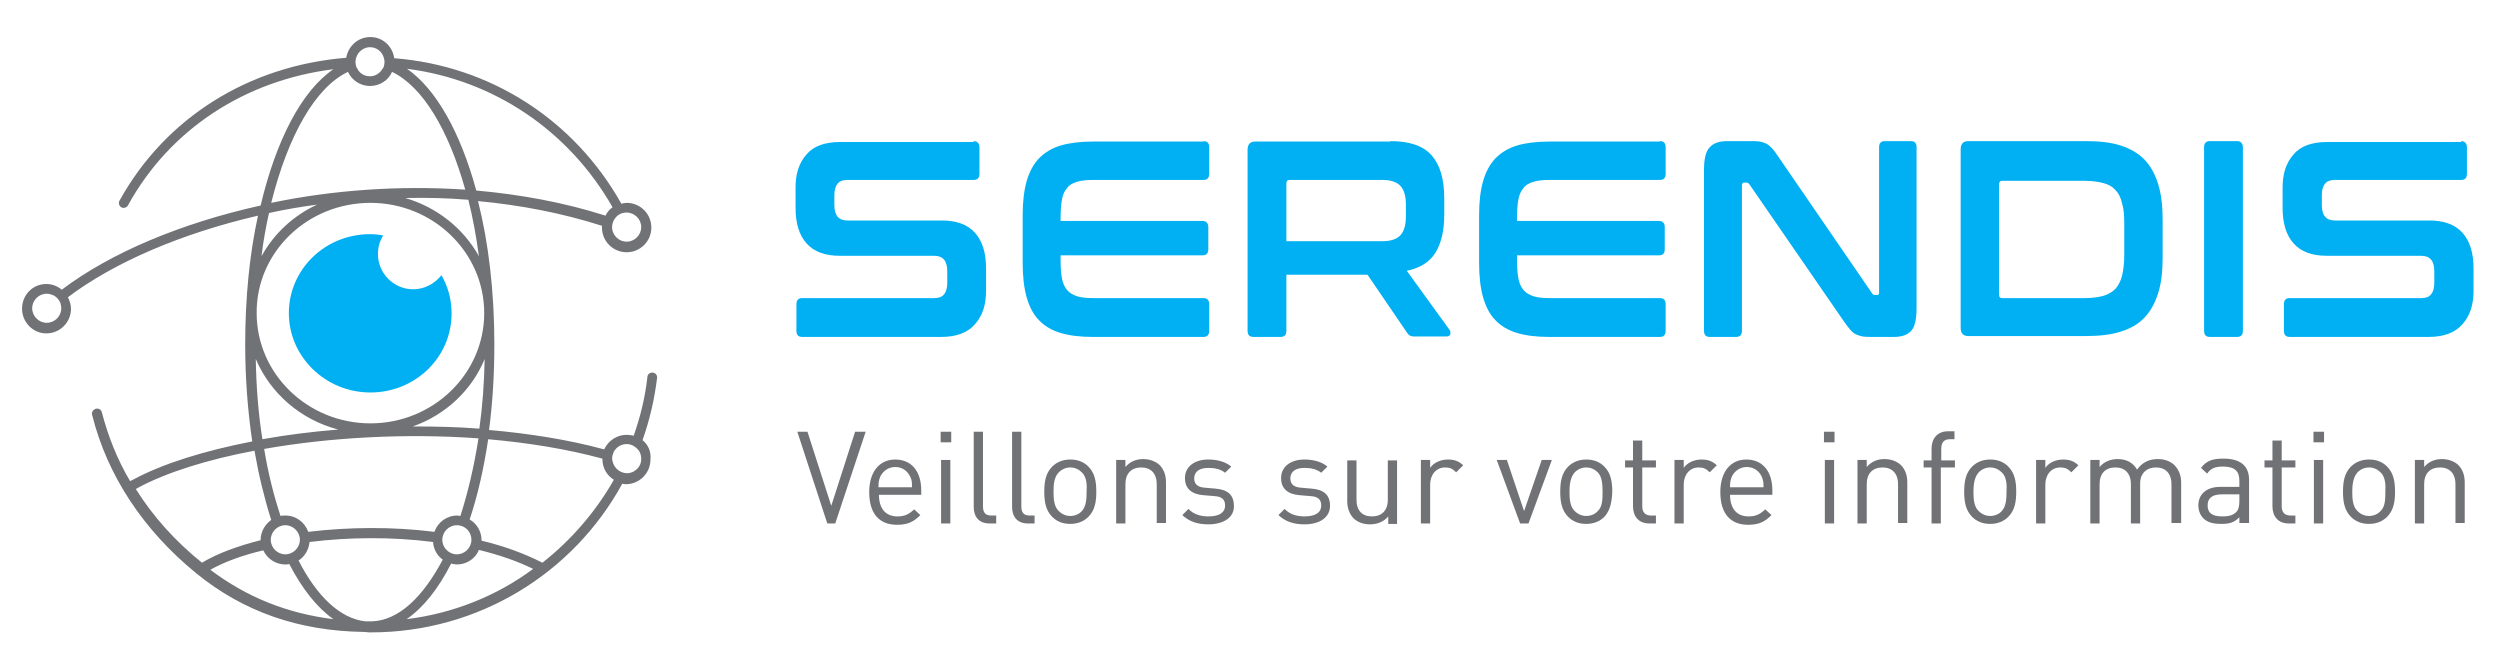
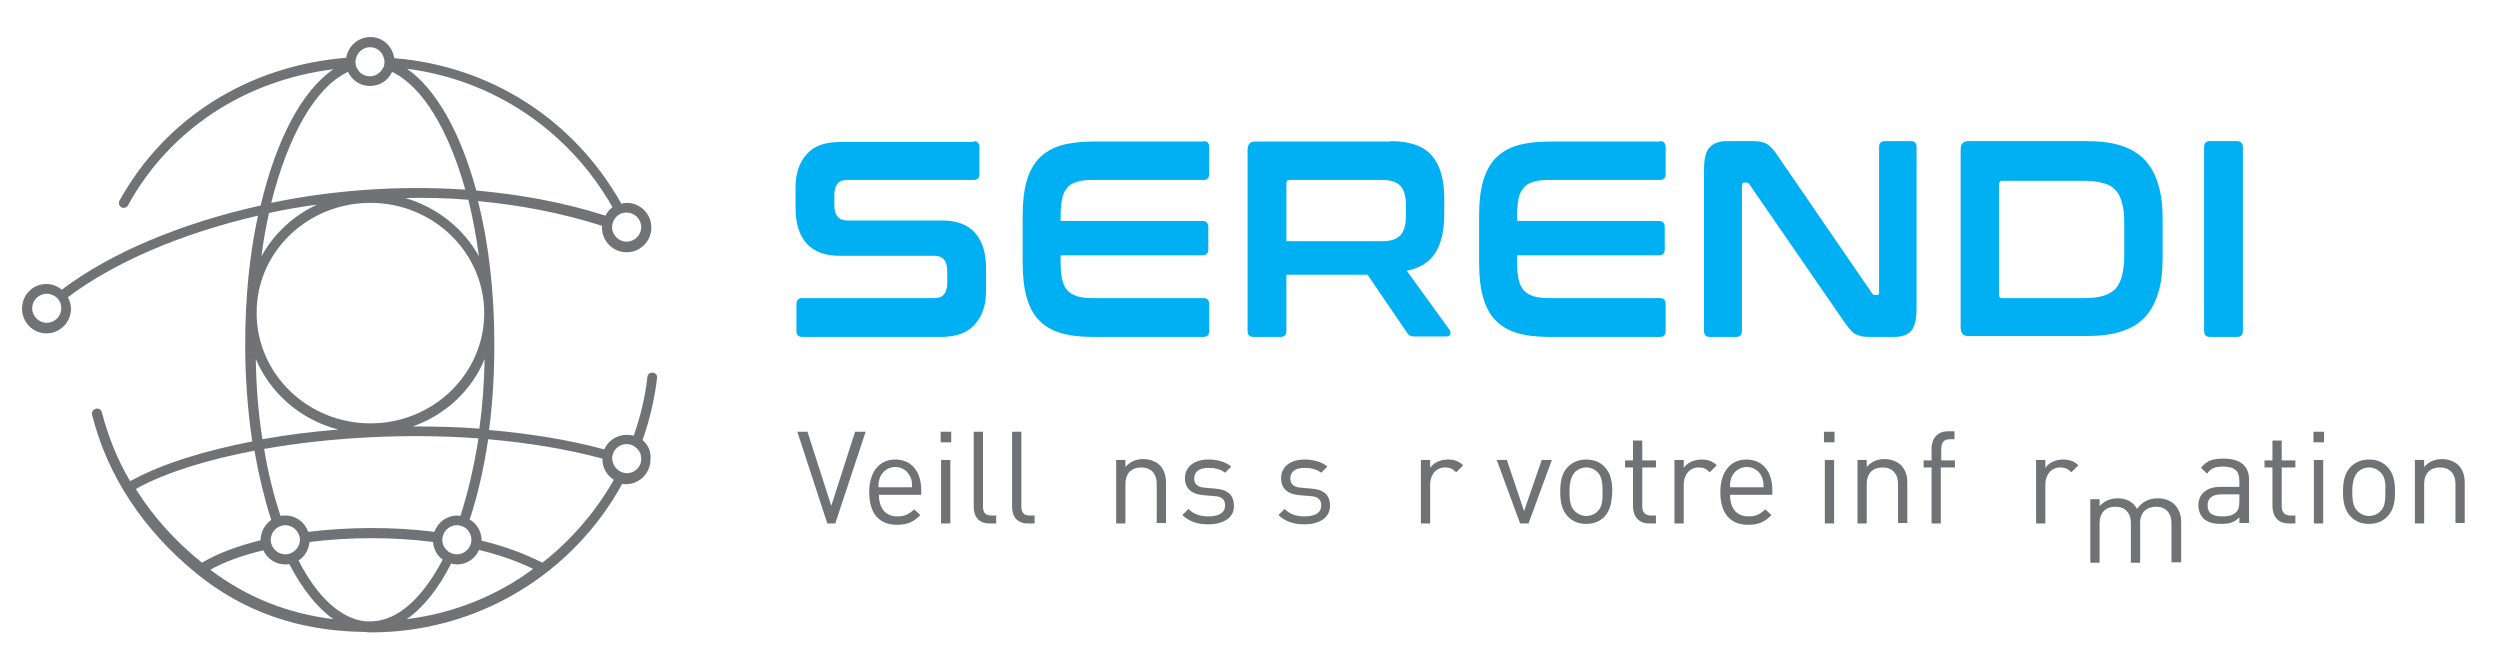
<svg xmlns="http://www.w3.org/2000/svg" version="1.1" id="Calque_1" x="0px" y="0px" viewBox="0 0 566.9 152" enable-background="new 0 0 566.9 152" xml:space="preserve">
  <polygon fill="#717275" points="189.4,118.7 187.6,118.7 180.8,97.9 183.1,97.9 188.5,114.7 193.9,97.9 196.3,97.9 " />
  <path fill="#717275" d="M199.3,112.1c0,3.2,1.5,5,4.2,5c1.7,0,2.6-0.5,3.8-1.6l1.4,1.3c-1.5,1.5-2.8,2.2-5.3,2.2  c-3.8,0-6.3-2.3-6.3-7.4c0-4.6,2.3-7.4,5.9-7.4c3.7,0,5.9,2.7,5.9,7v1H199.3z M206.4,108.1c-0.6-1.3-1.8-2.2-3.4-2.2  c-1.5,0-2.8,0.9-3.4,2.2c-0.3,0.8-0.4,1.2-0.4,2.4h7.6C206.8,109.3,206.8,108.9,206.4,108.1" />
  <path fill="#717275" d="M213.3,97.9h2.4v2.4h-2.4V97.9z M213.4,104.3h2.1v14.4h-2.1V104.3z" />
  <path fill="#717275" d="M224.4,118.7c-2.5,0-3.6-1.6-3.6-3.8v-17h2.1v16.9c0,1.4,0.5,2.1,1.9,2.1h1.1v1.8H224.4z" />
  <path fill="#717275" d="M233.1,118.7c-2.5,0-3.6-1.6-3.6-3.8v-17h2.1v16.9c0,1.4,0.5,2.1,1.9,2.1h1.1v1.8H233.1z" />
-   <path fill="#717275" d="M246.8,117.2c-1,1-2.4,1.6-4.1,1.6c-1.8,0-3.1-0.6-4.1-1.6c-1.5-1.5-1.8-3.5-1.8-5.7c0-2.2,0.3-4.2,1.8-5.7  c1-1,2.4-1.6,4.1-1.6c1.8,0,3.1,0.6,4.1,1.6c1.5,1.5,1.8,3.5,1.8,5.7C248.6,113.7,248.3,115.7,246.8,117.2 M245.3,107.1  c-0.7-0.7-1.6-1.1-2.6-1.1c-1,0-1.9,0.4-2.6,1.1c-1.1,1.1-1.2,2.8-1.2,4.4c0,1.6,0.1,3.4,1.2,4.4c0.7,0.7,1.6,1.1,2.6,1.1  c1,0,2-0.4,2.6-1.1c1-1,1.1-2.8,1.1-4.4C246.5,109.9,246.4,108.1,245.3,107.1" />
  <path fill="#717275" d="M262.3,118.7v-8.9c0-2.5-1.4-3.8-3.5-3.8c-2.2,0-3.6,1.3-3.6,3.8v8.9h-2.1v-14.4h2.1v1.6  c1-1.2,2.4-1.8,4-1.8c1.5,0,2.8,0.5,3.7,1.3c1,1,1.5,2.3,1.5,4v9.2H262.3z" />
  <path fill="#717275" d="M274,118.9c-2.4,0-4.3-0.6-5.9-2.1l1.4-1.4c1.1,1.2,2.7,1.7,4.5,1.7c2.4,0,3.8-0.8,3.8-2.5  c0-1.3-0.7-2-2.4-2.1l-2.4-0.2c-2.8-0.2-4.3-1.5-4.3-3.9c0-2.6,2.2-4.2,5.3-4.2c2,0,3.9,0.5,5.2,1.6l-1.4,1.4  c-1-0.8-2.3-1.1-3.8-1.1c-2.1,0-3.2,0.9-3.2,2.4c0,1.2,0.7,2,2.5,2.1l2.3,0.2c2.5,0.2,4.2,1.2,4.2,3.9  C279.9,117.3,277.5,118.9,274,118.9" />
  <path fill="#717275" d="M295.8,118.9c-2.4,0-4.3-0.6-5.9-2.1l1.4-1.4c1.1,1.2,2.7,1.7,4.5,1.7c2.4,0,3.8-0.8,3.8-2.5  c0-1.3-0.7-2-2.4-2.1l-2.4-0.2c-2.8-0.2-4.3-1.5-4.3-3.9c0-2.6,2.2-4.2,5.3-4.2c2,0,3.9,0.5,5.2,1.6l-1.4,1.4  c-1-0.8-2.3-1.1-3.8-1.1c-2.1,0-3.2,0.9-3.2,2.4c0,1.2,0.7,2,2.5,2.1l2.3,0.2c2.5,0.2,4.2,1.2,4.2,3.9  C301.6,117.3,299.3,118.9,295.8,118.9" />
-   <path fill="#717275" d="M314.8,118.7v-1.6c-1,1.2-2.5,1.8-4.1,1.8c-1.6,0-2.8-0.5-3.7-1.3c-1-1-1.5-2.4-1.5-4v-9.2h2.1v8.9  c0,2.5,1.3,3.8,3.5,3.8s3.6-1.3,3.6-3.8v-8.9h2.1v14.4H314.8z" />
  <path fill="#717275" d="M330.2,107.1c-0.8-0.8-1.4-1.1-2.5-1.1c-2.1,0-3.4,1.7-3.4,3.9v8.8h-2.1v-14.4h2.1v1.8  c0.8-1.2,2.4-1.9,4-1.9c1.4,0,2.4,0.3,3.5,1.3L330.2,107.1z" />
  <polygon fill="#717275" points="346.6,118.7 344.7,118.7 339.4,104.3 341.7,104.3 345.6,115.9 349.6,104.3 351.9,104.3 " />
  <path fill="#717275" d="M363.8,117.2c-1,1-2.4,1.6-4.1,1.6c-1.8,0-3.1-0.6-4.1-1.6c-1.5-1.5-1.8-3.5-1.8-5.7c0-2.2,0.3-4.2,1.8-5.7  c1-1,2.4-1.6,4.1-1.6c1.8,0,3.1,0.6,4.1,1.6c1.5,1.5,1.8,3.5,1.8,5.7C365.5,113.7,365.2,115.7,363.8,117.2 M362.3,107.1  c-0.7-0.7-1.6-1.1-2.6-1.1s-1.9,0.4-2.6,1.1c-1,1.1-1.2,2.8-1.2,4.4c0,1.6,0.1,3.4,1.2,4.4c0.7,0.7,1.6,1.1,2.6,1.1s2-0.4,2.6-1.1  c1.1-1,1.1-2.8,1.1-4.4C363.4,109.9,363.3,108.1,362.3,107.1" />
  <path fill="#717275" d="M374,118.7c-2.5,0-3.7-1.7-3.7-3.9V106h-1.8v-1.6h1.8v-4.5h2.1v4.5h3.1v1.6h-3.1v8.8c0,1.3,0.6,2.1,2,2.1  h1.1v1.8H374z" />
  <path fill="#717275" d="M387.7,107.1c-0.8-0.8-1.4-1.1-2.5-1.1c-2.1,0-3.4,1.7-3.4,3.9v8.8h-2.1v-14.4h2.1v1.8  c0.8-1.2,2.4-1.9,4-1.9c1.4,0,2.4,0.3,3.5,1.3L387.7,107.1z" />
  <path fill="#717275" d="M392.3,112.1c0,3.2,1.5,5,4.2,5c1.7,0,2.6-0.5,3.8-1.6l1.4,1.3c-1.5,1.5-2.8,2.2-5.3,2.2  c-3.8,0-6.3-2.3-6.3-7.4c0-4.6,2.3-7.4,5.9-7.4c3.7,0,5.9,2.7,5.9,7v1H392.3z M399.5,108.1c-0.6-1.3-1.8-2.2-3.4-2.2  c-1.5,0-2.8,0.9-3.4,2.2c-0.3,0.8-0.4,1.2-0.4,2.4h7.6C399.9,109.3,399.8,108.9,399.5,108.1" />
  <path fill="#717275" d="M413.6,97.9h2.4v2.4h-2.4V97.9z M413.8,104.3h2.1v14.4h-2.1V104.3z" />
  <path fill="#717275" d="M430.4,118.7v-8.9c0-2.5-1.4-3.8-3.5-3.8c-2.2,0-3.6,1.3-3.6,3.8v8.9h-2.1v-14.4h2.1v1.6  c1-1.2,2.4-1.8,4-1.8c1.5,0,2.8,0.5,3.7,1.3c1,1,1.5,2.3,1.5,4v9.2H430.4z" />
  <path fill="#717275" d="M440.1,106v12.7H438V106h-1.8v-1.6h1.8v-2.7c0-2.1,1.2-3.9,3.7-3.9h1.5v1.8h-1.1c-1.3,0-1.9,0.8-1.9,2.1v2.7  h3.1v1.6H440.1z" />
-   <path fill="#717275" d="M455.4,117.2c-1,1-2.4,1.6-4.1,1.6c-1.8,0-3.1-0.6-4.1-1.6c-1.5-1.5-1.8-3.5-1.8-5.7c0-2.2,0.3-4.2,1.8-5.7  c1-1,2.4-1.6,4.1-1.6c1.8,0,3.1,0.6,4.1,1.6c1.5,1.5,1.8,3.5,1.8,5.7C457.2,113.7,456.9,115.7,455.4,117.2 M453.9,107.1  c-0.7-0.7-1.6-1.1-2.6-1.1s-1.9,0.4-2.6,1.1c-1,1.1-1.2,2.8-1.2,4.4c0,1.6,0.1,3.4,1.2,4.4c0.7,0.7,1.6,1.1,2.6,1.1s2-0.4,2.6-1.1  c1-1,1.1-2.8,1.1-4.4C455.1,109.9,455,108.1,453.9,107.1" />
  <path fill="#717275" d="M469.7,107.1c-0.8-0.8-1.4-1.1-2.5-1.1c-2.1,0-3.4,1.7-3.4,3.9v8.8h-2.1v-14.4h2.1v1.8  c0.8-1.2,2.4-1.9,4-1.9c1.4,0,2.4,0.3,3.5,1.3L469.7,107.1z" />
-   <path fill="#717275" d="M492.4,118.7v-8.9c0-2.5-1.4-3.8-3.5-3.8c-2.1,0-3.6,1.3-3.6,3.6v9.1h-2.1v-8.9c0-2.5-1.4-3.8-3.5-3.8  c-2.2,0-3.6,1.3-3.6,3.8v8.9H474v-14.4h2.1v1.6c1-1.2,2.5-1.8,4.1-1.8c2,0,3.5,0.8,4.4,2.4c1.1-1.6,2.7-2.4,4.7-2.4  c1.6,0,2.8,0.5,3.7,1.3c1,1,1.6,2.3,1.6,4v9.2H492.4z" />
+   <path fill="#717275" d="M492.4,118.7c0-2.5-1.4-3.8-3.5-3.8c-2.1,0-3.6,1.3-3.6,3.6v9.1h-2.1v-8.9c0-2.5-1.4-3.8-3.5-3.8  c-2.2,0-3.6,1.3-3.6,3.8v8.9H474v-14.4h2.1v1.6c1-1.2,2.5-1.8,4.1-1.8c2,0,3.5,0.8,4.4,2.4c1.1-1.6,2.7-2.4,4.7-2.4  c1.6,0,2.8,0.5,3.7,1.3c1,1,1.6,2.3,1.6,4v9.2H492.4z" />
  <path fill="#717275" d="M507.8,118.7v-1.4c-1.2,1.2-2.2,1.5-4.1,1.5c-2,0-3.2-0.4-4.1-1.3c-0.7-0.7-1.1-1.8-1.1-2.9  c0-2.5,1.8-4.2,5-4.2h4.3v-1.4c0-2.1-1-3.2-3.7-3.2c-1.8,0-2.8,0.4-3.6,1.6l-1.4-1.3c1.3-1.7,2.7-2.1,5.1-2.1c3.9,0,5.8,1.7,5.8,4.8  v9.8H507.8z M507.8,112.1h-4c-2.2,0-3.2,0.9-3.2,2.5c0,1.7,1,2.5,3.3,2.5c1.2,0,2.3-0.1,3.2-1c0.5-0.5,0.7-1.3,0.7-2.5V112.1z" />
  <path fill="#717275" d="M519,118.7c-2.5,0-3.7-1.7-3.7-3.9V106h-1.8v-1.6h1.8v-4.5h2.1v4.5h3.1v1.6h-3.1v8.8c0,1.3,0.6,2.1,2,2.1  h1.1v1.8H519z" />
  <path fill="#717275" d="M524.6,97.9h2.4v2.4h-2.4V97.9z M524.7,104.3h2.1v14.4h-2.1V104.3z" />
  <path fill="#717275" d="M541.3,117.2c-1,1-2.4,1.6-4.1,1.6c-1.8,0-3.1-0.6-4.1-1.6c-1.5-1.5-1.8-3.5-1.8-5.7c0-2.2,0.3-4.2,1.8-5.7  c1-1,2.4-1.6,4.1-1.6c1.8,0,3.1,0.6,4.1,1.6c1.5,1.5,1.8,3.5,1.8,5.7C543.1,113.7,542.8,115.7,541.3,117.2 M539.8,107.1  c-0.7-0.7-1.6-1.1-2.6-1.1c-1,0-1.9,0.4-2.6,1.1c-1,1.1-1.2,2.8-1.2,4.4c0,1.6,0.1,3.4,1.2,4.4c0.7,0.7,1.6,1.1,2.6,1.1  c1,0,2-0.4,2.6-1.1c1.1-1,1.1-2.8,1.1-4.4C541,109.9,540.9,108.1,539.8,107.1" />
  <path fill="#717275" d="M556.8,118.7v-8.9c0-2.5-1.4-3.8-3.5-3.8c-2.2,0-3.6,1.3-3.6,3.8v8.9h-2.1v-14.4h2.1v1.6  c1-1.2,2.4-1.8,4-1.8c1.5,0,2.8,0.5,3.7,1.3c1,1,1.5,2.3,1.5,4v9.2H556.8z" />
  <path fill="#00B0F3" d="M220.8,32c0.8,0,1.3,0.5,1.3,1.4v6c0,0.9-0.4,1.4-1.3,1.4h-28.6c-1.1,0-1.9,0.3-2.3,0.9  c-0.5,0.6-0.7,1.5-0.7,2.6v2.2c0,2.4,1,3.5,3,3.5h21.4c3.3,0,5.8,0.9,7.5,2.8c1.7,1.9,2.5,4.6,2.5,8.1v5.1c0,3.1-0.8,5.6-2.5,7.5  c-1.6,1.9-4.2,2.9-7.6,2.9h-31.6c-0.9,0-1.3-0.5-1.3-1.4v-6c0-0.9,0.4-1.4,1.3-1.4h29.9c1.1,0,1.9-0.3,2.3-0.9  c0.5-0.6,0.7-1.5,0.7-2.6v-2.6c0-2.4-1-3.5-3-3.5h-21.4c-3.3,0-5.8-0.9-7.5-2.8c-1.7-1.9-2.5-4.6-2.5-8.1v-4.6  c0-3.1,0.8-5.6,2.5-7.5c1.6-1.9,4.2-2.8,7.6-2.8H220.8z" />
  <path fill="#00B0F3" d="M272.9,32c0.9,0,1.3,0.5,1.3,1.4v6c0,0.9-0.4,1.4-1.3,1.4H248c-1.5,0-2.7,0.1-3.7,0.4  c-1,0.3-1.8,0.7-2.3,1.4c-0.6,0.7-1,1.5-1.2,2.7c-0.2,1.1-0.3,2.5-0.3,4.2v0.6h32.2c0.8,0,1.3,0.5,1.3,1.4v5c0,0.9-0.4,1.4-1.3,1.4  h-32.2V59c0,1.6,0.1,3,0.3,4.1c0.2,1.1,0.6,2,1.2,2.7c0.6,0.7,1.4,1.1,2.3,1.4c1,0.3,2.2,0.4,3.7,0.4h24.9c0.9,0,1.3,0.5,1.3,1.4v6  c0,0.9-0.4,1.4-1.3,1.4h-25.1c-2.9,0-5.3-0.3-7.3-0.9c-2-0.6-3.7-1.6-4.9-2.9c-1.3-1.3-2.2-3.1-2.8-5.2c-0.6-2.1-0.9-4.7-0.9-7.8  V48.8c0-3,0.3-5.6,0.9-7.7c0.6-2.1,1.5-3.8,2.8-5.2c1.3-1.3,2.9-2.3,4.9-2.9c2-0.6,4.5-0.9,7.3-0.9H272.9z" />
  <path fill="#00B0F3" d="M315.3,32c4.4,0,7.5,1.1,9.4,3.3c1.9,2.2,2.8,5.4,2.8,9.8v3.6c0,3.6-0.7,6.5-2,8.6c-1.3,2.1-3.5,3.5-6.5,4.1  l9.7,13.4c0.2,0.2,0.2,0.5,0.2,0.9c-0.1,0.4-0.4,0.6-0.9,0.6h-7.3c-0.5,0-0.8-0.1-1-0.2c-0.2-0.1-0.4-0.3-0.6-0.6l-9-13.2h-18.4V75  c0,0.9-0.4,1.4-1.3,1.4h-6.2c-0.9,0-1.3-0.5-1.3-1.4V34c0-1.3,0.6-1.9,1.7-1.9H315.3z M291.7,54.7h21.8c1.9,0,3.3-0.5,4.1-1.4  c0.8-0.9,1.2-2.3,1.2-4.2v-2.7c0-1.9-0.4-3.3-1.2-4.2c-0.8-0.9-2.2-1.4-4.1-1.4h-21.1c-0.5,0-0.7,0.3-0.7,0.8V54.7z" />
  <path fill="#00B0F3" d="M376.4,32c0.9,0,1.3,0.5,1.3,1.4v6c0,0.9-0.4,1.4-1.3,1.4h-24.9c-1.5,0-2.7,0.1-3.7,0.4  c-1,0.3-1.8,0.7-2.3,1.4c-0.6,0.7-1,1.5-1.2,2.7c-0.2,1.1-0.3,2.5-0.3,4.2v0.6h32.2c0.8,0,1.3,0.5,1.3,1.4v5c0,0.9-0.4,1.4-1.3,1.4  H344V59c0,1.6,0.1,3,0.3,4.1c0.2,1.1,0.6,2,1.2,2.7c0.6,0.7,1.4,1.1,2.3,1.4c1,0.3,2.2,0.4,3.7,0.4h24.9c0.9,0,1.3,0.5,1.3,1.4v6  c0,0.9-0.4,1.4-1.3,1.4h-25.1c-2.9,0-5.3-0.3-7.3-0.9c-2-0.6-3.7-1.6-4.9-2.9c-1.3-1.3-2.2-3.1-2.8-5.2c-0.6-2.1-0.9-4.7-0.9-7.8  V48.8c0-3,0.3-5.6,0.9-7.7c0.6-2.1,1.5-3.8,2.8-5.2c1.3-1.3,2.9-2.3,4.9-2.9c2-0.6,4.5-0.9,7.3-0.9H376.4z" />
  <path fill="#00B0F3" d="M396.7,32c0.9,0,1.7,0,2.3,0.1c0.6,0.1,1.1,0.3,1.6,0.5c0.5,0.3,0.9,0.7,1.3,1.1c0.4,0.5,0.9,1.1,1.4,1.9  l21.2,30.9c0.2,0.3,0.4,0.4,0.7,0.4h0.5c0.3,0,0.4-0.2,0.4-0.6V33.4c0-0.9,0.4-1.4,1.3-1.4h6c0.8,0,1.2,0.5,1.2,1.4v36.4  c0,2.6-0.4,4.3-1.2,5.2c-0.8,0.9-2.1,1.4-3.9,1.4h-4.9c-0.9,0-1.6,0-2.2-0.1c-0.6-0.1-1.1-0.3-1.6-0.5c-0.5-0.3-0.9-0.6-1.3-1.1  c-0.4-0.5-0.9-1.1-1.5-2l-21.3-30.9c-0.2-0.3-0.5-0.4-0.7-0.4h-0.5c-0.3,0-0.5,0.2-0.5,0.6V75c0,0.9-0.4,1.4-1.3,1.4h-6  c-0.9,0-1.3-0.5-1.3-1.4V38.6c0-2.6,0.4-4.3,1.3-5.2c0.8-0.9,2.1-1.4,3.9-1.4H396.7z" />
  <path fill="#00B0F3" d="M473,32c3.1,0,5.7,0.3,7.9,1c2.2,0.7,4,1.8,5.4,3.2c1.4,1.5,2.4,3.3,3.1,5.6c0.7,2.3,1,4.9,1,8v8.6  c0,3.1-0.3,5.8-1,8c-0.7,2.3-1.7,4.1-3.1,5.6c-1.4,1.5-3.2,2.5-5.4,3.2c-2.2,0.7-4.8,1-7.9,1h-26.7c-1.1,0-1.7-0.6-1.7-1.9V33.9  c0-1.3,0.6-1.9,1.7-1.9H473z M453.3,66.8c0,0.5,0.2,0.8,0.7,0.8h18.7c1.7,0,3.1-0.2,4.2-0.5c1.1-0.3,2.1-0.9,2.8-1.6  c0.7-0.8,1.2-1.8,1.5-3c0.3-1.3,0.5-2.8,0.5-4.7v-7c0-1.9-0.1-3.4-0.5-4.7c-0.3-1.3-0.8-2.3-1.5-3c-0.7-0.8-1.6-1.3-2.8-1.6  c-1.1-0.3-2.6-0.5-4.2-0.5h-18.7c-0.5,0-0.7,0.3-0.7,0.9V66.8z" />
  <path fill="#00B0F3" d="M507.3,32c0.8,0,1.3,0.5,1.3,1.4V75c0,0.9-0.4,1.4-1.3,1.4h-6.2c-0.9,0-1.3-0.5-1.3-1.4V33.4  c0-0.9,0.4-1.4,1.3-1.4H507.3z" />
-   <path fill="#00B0F3" d="M558.1,32c0.8,0,1.3,0.5,1.3,1.4v6c0,0.9-0.4,1.4-1.3,1.4h-28.6c-1.1,0-1.9,0.3-2.3,0.9  c-0.5,0.6-0.7,1.5-0.7,2.6v2.2c0,2.4,1,3.5,3,3.5h21.4c3.3,0,5.8,0.9,7.5,2.8c1.7,1.9,2.5,4.6,2.5,8.1v5.1c0,3.1-0.8,5.6-2.5,7.5  c-1.6,1.9-4.2,2.9-7.6,2.9h-31.6c-0.9,0-1.3-0.5-1.3-1.4v-6c0-0.9,0.4-1.4,1.3-1.4H549c1.1,0,1.9-0.3,2.3-0.9  c0.5-0.6,0.7-1.5,0.7-2.6v-2.6c0-2.4-1-3.5-3-3.5h-21.4c-3.3,0-5.8-0.9-7.5-2.8c-1.7-1.9-2.5-4.6-2.5-8.1v-4.6  c0-3.1,0.8-5.6,2.5-7.5c1.6-1.9,4.2-2.8,7.6-2.8H558.1z" />
-   <path fill="#00B0F3" d="M100.1,62.4c-1.5,1.9-3.8,3.2-6.4,3.2c-4.4,0-8-3.6-8-8c0-1.5,0.4-3,1.2-4.2c-1-0.2-2-0.3-3-0.3  c-10.2,0-18.4,8-18.4,17.9C65.5,80.9,73.8,89,84,89s18.4-8,18.4-17.9C102.4,67.9,101.6,65,100.1,62.4" />
  <path fill="#717275" d="M145.7,99.8c1.6-4.5,2.7-9.2,3.3-14.1c0.1-0.6-0.4-1.2-1-1.2c-0.6-0.1-1.2,0.4-1.2,1  c-0.5,4.6-1.6,9-3.1,13.3c-0.5-0.1-1-0.2-1.6-0.2c-2.3,0-4.2,1.4-5.1,3.3c-8.1-2.2-17-3.6-26.1-4.4c0.8-6.1,1.2-12.6,1.2-19.4  c0-11.9-1.3-23-3.7-32.5c9.6,0.9,19,2.7,28.1,5.6c0,0.1,0,0.3,0,0.4c0,3.1,2.5,5.6,5.6,5.6c3.1,0,5.6-2.5,5.6-5.6  c0-3.1-2.5-5.6-5.6-5.6c-0.4,0-0.8,0.1-1.2,0.2c-10.7-19.1-29.8-31.3-51.5-33C89,10.4,86.7,8.4,84,8.4c-2.8,0-5,2-5.5,4.7  c-22.1,1.8-41,13.6-51.4,32.4C26.8,46,27,46.7,27.5,47c0.5,0.3,1.2,0.1,1.5-0.4c9.5-17.3,26.6-28.4,46.6-30.9  c-7.2,4.9-13,16.1-16.5,30.9c-18,4-34,10.7-45.1,19.1c-0.9-0.8-2.2-1.3-3.5-1.3c-3.1,0-5.5,2.5-5.5,5.6c0,3.1,2.5,5.6,5.5,5.6  c3.1,0,5.6-2.5,5.6-5.6c0-0.9-0.3-1.8-0.7-2.6c10.6-8,25.9-14.5,43.1-18.5c-1.9,8.7-2.9,18.6-2.9,29.2c0,7.8,0.6,15.2,1.6,22  c-10.8,2.1-20.2,5-26.9,8.6l0,0l-0.8,0.4c-2.9-4.9-5-10.2-6.4-15.6c-0.1-0.6-0.8-1-1.4-0.8c-0.6,0.2-1,0.8-0.8,1.4  c3.4,13.7,11.6,26.1,23.6,35.9c10.7,8.7,23.2,13.1,38.1,13.3c0.4,0,0.8,0.1,1.1,0.1c0.1,0,0.2,0,0.3,0c0,0,0,0,0.1,0  c24.4,0,45.9-13.4,57-33.7c0.3,0,0.5,0.1,0.8,0.1c3.1,0,5.6-2.5,5.6-5.6C147.7,102.3,146.9,100.8,145.7,99.8 M10.6,73.2  c-1.8,0-3.3-1.5-3.3-3.3c0-1.8,1.5-3.3,3.3-3.3c0.6,0,1.1,0.2,1.6,0.4c0.7,0.4,1.2,1,1.5,1.7c0.1,0.4,0.2,0.8,0.2,1.2  C13.9,71.7,12.4,73.2,10.6,73.2 M104.4,117c-0.2,0-0.5-0.1-0.7-0.1c-2.4,0-4.4,1.5-5.2,3.7c-9.5-1.2-19.5-1.1-28.6,0  c-0.8-2.2-2.8-3.7-5.2-3.7c-0.4,0-0.8,0-1.1,0.1c-1.5-4.6-2.8-9.7-3.7-15.2c14.7-2.6,32-3.6,48.6-2.4  C107.5,105.8,106.1,111.7,104.4,117 M106.9,122.4c0,1.8-1.5,3.3-3.3,3.3c-1.8,0-3.3-1.5-3.3-3.3c0-1.8,1.5-3.3,3.3-3.3  C105.5,119.1,106.9,120.6,106.9,122.4 M68,122.4c0,1.8-1.5,3.3-3.3,3.3c-1.8,0-3.3-1.5-3.3-3.3c0-1.8,1.5-3.3,3.3-3.3  C66.5,119.1,68,120.6,68,122.4 M93.6,96.7c7.4-2.6,13.4-8.2,16.3-15.3c-0.1,5.5-0.5,10.8-1.2,15.8C103.7,96.8,98.6,96.7,93.6,96.7   M108.6,58.1c-3.5-6.3-9.5-11.1-16.7-13.2c4.7-0.1,9.5,0,14.3,0.4C107.2,49.3,108,53.6,108.6,58.1 M139.9,49  c0.6-0.5,1.3-0.8,2.1-0.8c0,0,0.1,0,0.1,0c1.8,0,3.3,1.5,3.3,3.3c0,1.8-1.5,3.3-3.3,3.3c-1.7,0-3.1-1.3-3.3-3c0-0.1,0-0.2,0-0.3  c0-0.7,0.2-1.3,0.6-1.9C139.6,49.4,139.7,49.2,139.9,49 M138.9,47c-0.7,0.5-1.2,1.1-1.6,1.9c-9.4-3-19.3-4.8-29.3-5.7  c-3.6-13.2-9.1-23-15.7-27.6C111.9,18.1,129,29.6,138.9,47 M80.7,13.3c0-0.1,0.1-0.2,0.1-0.3c0.4-1.3,1.7-2.3,3.1-2.3  c1.5,0,2.7,1,3.1,2.3c0,0.1,0.1,0.2,0.1,0.3c0,0.2,0.1,0.5,0.1,0.7c0,0.4-0.1,0.8-0.2,1.2c0,0.1-0.1,0.2-0.2,0.3  c-0.6,1.1-1.7,1.8-2.9,1.8c-1.3,0-2.4-0.7-2.9-1.8c-0.1-0.1-0.1-0.2-0.2-0.3c-0.1-0.4-0.2-0.8-0.2-1.2  C80.6,13.7,80.7,13.5,80.7,13.3 M78.9,16.3c0.9,1.9,2.8,3.2,5,3.2c2.2,0,4.2-1.3,5-3.2c6.9,3.3,12.8,13.1,16.6,26.7  c-15-1-30.1,0.1-44,3C65.3,30.8,71.5,19.8,78.9,16.3 M61,48.3c3.6-0.8,7.2-1.4,10.9-1.9c-5.4,2.5-9.8,6.6-12.6,11.7  C59.7,54.7,60.3,51.4,61,48.3 M84,46c14.2,0,25.8,11.2,25.8,25c0,13.8-11.6,25-25.8,25c-14.2,0-25.8-11.2-25.8-25  C58.1,57.2,69.7,46,84,46 M76.7,97.4c-6,0.5-11.7,1.2-17.2,2.2c-0.9-5.7-1.4-11.9-1.5-18.2C61.3,89.2,68.2,95.2,76.7,97.4   M30.8,110.9l0.5-0.3c6.5-3.5,15.8-6.4,26.4-8.4c1,5.7,2.3,11,3.8,15.7c-1.4,1-2.4,2.7-2.4,4.5c0,0,0,0.1,0,0.1  c-5.2,1.3-9.8,3-13.3,5.1C39.7,122.7,34.7,117.1,30.8,110.9 M47.7,129.2c3.2-1.8,7.3-3.3,12-4.4c0.9,1.9,2.8,3.2,5,3.2  c0.3,0,0.6,0,0.9-0.1c2.9,5.6,6.3,9.9,10,12.5C65.1,139.1,55.9,135.4,47.7,129.2 M84.3,140.9c-0.5,0-0.9,0-1.4,0  c-5.7-0.6-11-5.6-15.2-13.8c1.4-0.9,2.3-2.4,2.5-4.2c8.9-1.1,18.6-1.2,28,0c0.1,1.6,0.9,3.1,2.2,4C95.9,135.4,90.4,140.7,84.3,140.9  C84.3,140.9,84.3,140.9,84.3,140.9 M92.2,140.4c3.8-2.6,7.2-6.9,10.1-12.6c0.4,0.1,0.9,0.2,1.3,0.2c2.2,0,4.2-1.3,5-3.3  c4.5,1.1,8.6,2.5,12.3,4.3C112.7,135.1,102.8,139.1,92.2,140.4 M123,127.6c-4.1-2.1-8.8-3.8-13.8-5c0,0,0-0.1,0-0.1  c0-2-1.1-3.8-2.7-4.7c1.8-5.4,3.2-11.5,4.2-18.2c9,0.8,17.8,2.2,25.9,4.4c0,0,0,0,0,0.1c0,2,1,3.7,2.6,4.7  C135.1,116,129.6,122.4,123,127.6 M142.5,107.3c-0.1,0-0.2,0-0.3,0c-0.7,0-1.3-0.2-1.9-0.6c-0.7-0.5-1.2-1.2-1.4-2.1  c0-0.2-0.1-0.4-0.1-0.6c0-0.6,0.2-1.1,0.4-1.6c0.6-1,1.6-1.7,2.9-1.7c0.3,0,0.5,0,0.8,0.1c0.8,0.2,1.4,0.7,1.9,1.3  c0.4,0.5,0.6,1.2,0.6,1.9C145.5,105.7,144.1,107.1,142.5,107.3" />
</svg>